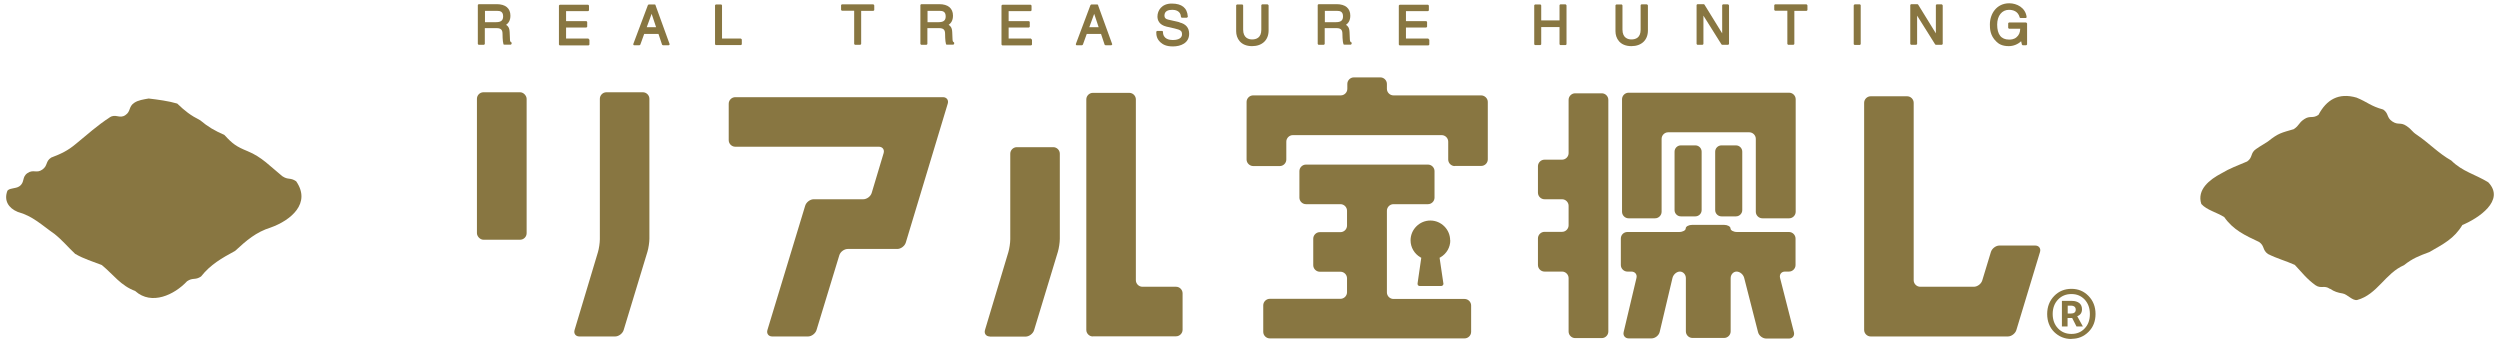
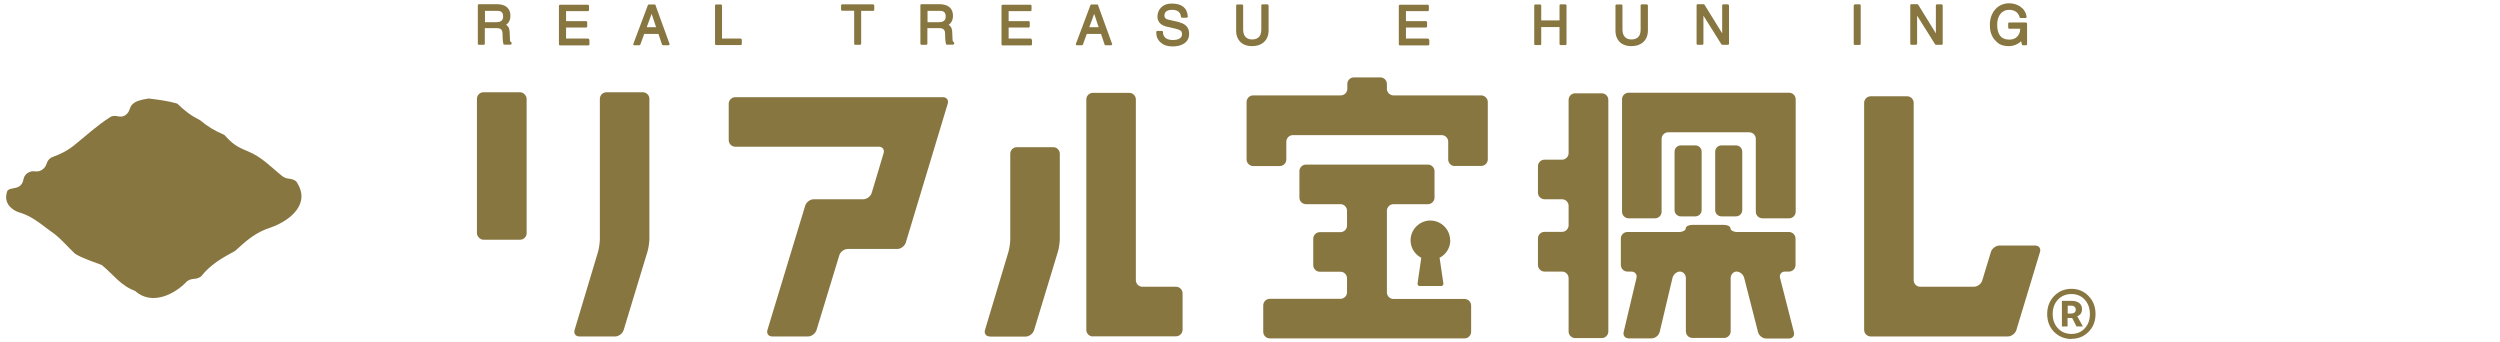
<svg xmlns="http://www.w3.org/2000/svg" height="23" viewBox="0 0 168 23" width="168">
  <g fill="#887641">
    <path d="m38.93 22.61c-.24 0-.39-.19-.32-.43l1.57-5.23c.07-.23.13-.63.13-.87v-9.44c0-.24.2-.44.44-.44h2.45c.24 0 .44.2.44.44v9.4c0 .24-.06.64-.13.87l-1.6 5.27c-.07.23-.33.43-.57.43z" />
    <rect height="9.91" rx=".44" width="3.34" x="32.05" y="6.2" />
    <path d="m66.51 22.61c-.24 0-.39-.19-.32-.43l1.57-5.23c.07-.23.13-.63.13-.87v-5.75c0-.24.2-.44.44-.44h2.45c.24 0 .44.2.44.44v5.72c0 .24-.06.64-.13.87l-1.6 5.27c-.07.23-.33.43-.57.43h-2.41z" />
    <path d="m73.44 22.61c-.24 0-.44-.2-.44-.44v-15.49c0-.24.2-.44.44-.44h2.45c.24 0 .44.2.44.44v12.15c0 .24.2.44.44.44h2.26c.24 0 .44.2.44.44v2.45c0 .24-.2.44-.44.44h-5.6z" />
    <path d="m51.89 22.61c-.24 0-.39-.19-.32-.43l2.54-8.36c.07-.23.33-.43.57-.43h3.33c.24 0 .5-.19.57-.43l.8-2.67c.07-.23-.07-.43-.32-.43h-9.65c-.24 0-.44-.2-.44-.44v-2.45c0-.24.2-.44.44-.44h13.96c.24 0 .39.19.32.43l-2.82 9.34c-.07.23-.33.43-.57.43h-3.33c-.24 0-.5.19-.57.43l-1.53 5.02c-.07.23-.33.43-.57.43z" />
    <path d="m105.41 15.14c0 .24-.2.44-.44.44h-1.18c-.24 0-.44.2-.44.44v1.79c0 .24.2.44.44.44h1.18c.24 0 .44.2.44.44v3.59c0 .24.2.44.44.44h1.79c.24 0 .44-.2.44-.44v-15.57c0-.24-.2-.44-.44-.44h-1.79c-.24 0-.44.2-.44.44v3.58c0 .24-.2.44-.44.44h-1.18c-.24 0-.44.2-.44.44v1.78c0 .24.2.44.44.44h1.18c.24 0 .44.2.44.44v1.3z" />
    <path d="m112.95 9.77h.98c.23 0 .42.19.42.42v3.93c0 .23-.19.42-.42.42h-.98c-.23 0-.42-.19-.42-.42v-3.93c0-.23.19-.42.42-.42z" />
    <path d="m115.68 9.77h.98c.23 0 .42.19.42.42v3.93c0 .23-.19.42-.42.42h-.98c-.23 0-.42-.19-.42-.42v-3.93c0-.23.19-.42.42-.42z" />
    <path d="m118.43 14.67c-.24 0-.44-.2-.44-.44v-4.9c0-.24-.2-.44-.44-.44h-5.45c-.24 0-.44.2-.44.44v4.9c0 .24-.2.44-.44.44h-1.78c-.24 0-.44-.2-.44-.44v-7.56c0-.24.2-.44.44-.44h10.79c.24 0 .44.2.44.44v7.56c0 .24-.2.44-.44.44h-1.78z" />
    <path d="m120.66 16.03c0-.24-.2-.44-.44-.44h-3.49c-.24 0-.44-.11-.44-.24s-.2-.24-.44-.24h-2.13c-.24 0-.44.11-.44.24s-.2.24-.44.24h-3.48c-.24 0-.44.19-.44.44v1.78c0 .24.2.44.44.44h.27c.24 0 .4.19.34.43l-.86 3.63c-.06.24.1.43.34.43h1.53c.24 0 .49-.19.55-.43l.86-3.63c.06-.24.28-.43.5-.43s.4.2.4.44v3.58c0 .24.2.44.44.44h2.13c.24 0 .44-.2.44-.44v-3.58c0-.24.18-.44.4-.44s.45.19.51.43l.93 3.64c.06.24.31.43.55.43h1.53c.24 0 .39-.19.33-.43l-.93-3.64c-.06-.24.09-.43.33-.43h.27c.24 0 .44-.2.44-.44v-1.77z" />
    <path d="m125.71 22.61c-.24 0-.44-.2-.44-.44v-15.26c0-.24.2-.44.44-.44h2.45c.24 0 .44.2.44.44v11.92c0 .24.2.44.44.44h3.6c.24 0 .5-.19.57-.43l.58-1.91c.07-.23.33-.43.57-.43h2.41c.24 0 .39.19.32.43l-1.59 5.25c-.07.23-.33.43-.57.43h-9.23z" />
    <path d="m139.2 22.78c-.46 0-.84-.16-1.16-.47-.31-.31-.47-.72-.47-1.21s.16-.89.47-1.21.7-.48 1.16-.48.84.16 1.15.48.47.72.47 1.21-.16.89-.47 1.2c-.32.32-.7.47-1.15.47zm0-.34c.36 0 .66-.12.89-.37.24-.25.35-.57.35-.97s-.12-.72-.35-.97c-.24-.25-.53-.37-.89-.37s-.66.12-.9.37-.36.58-.36.97.12.72.36.97.54.37.9.37zm-.64-.51v-1.71h.68c.2 0 .36.05.48.14s.19.23.19.42c0 .24-.11.39-.32.47l.38.69h-.43l-.29-.57h-.31v.57h-.39zm.39-.86h.21c.22 0 .33-.09.33-.26s-.11-.27-.32-.27h-.22v.54z" />
    <path d="m97.76 11.16c-.24 0-.44-.2-.44-.44v-1.2c0-.24-.2-.44-.44-.44h-10c-.24 0-.44.2-.44.44v1.2c0 .24-.2.44-.44.44h-1.78c-.24 0-.45-.2-.45-.44v-1.2c0-.24 0-.64 0-.89v-1.78c0-.24.2-.44.44-.44h5.89c.24 0 .44-.2.44-.44v-.33c0-.24.2-.44.44-.44h1.78c.24 0 .44.2.44.44v.33c0 .24.2.44.44.44h5.89c.24 0 .45.2.45.44v3.86c0 .24-.2.44-.44.44h-1.78z" />
    <path d="m98.86 20.53c0-.24-.2-.44-.44-.44h-4.78c-.24 0-.44-.2-.44-.44v-5.49c0-.24.2-.44.44-.44h2.32c.24 0 .44-.2.44-.44v-1.78c0-.24-.2-.44-.44-.44h-8.2c-.24 0-.44.2-.44.44v1.78c0 .24.2.44.44.44h2.32c.24 0 .44.2.44.44v1c0 .24-.2.44-.44.44h-1.39c-.24 0-.44.2-.44.44v1.78c0 .24.2.44.44.44h1.39c.24 0 .44.2.44.44v.94c0 .24-.2.44-.44.44h-4.75c-.24 0-.44.2-.44.44v1.78c0 .24.2.44.44.44h13.09c.24 0 .44-.2.44-.44v-1.78" />
    <path d="m97.45 16.15c0-.73-.6-1.33-1.33-1.33s-1.33.6-1.33 1.33c0 .47.25.9.66 1.14l.06.03-.25 1.73s0 .09.03.12.07.05.11.05h1.45s0 0 0 0c.08 0 .15-.07.15-.15 0-.02 0-.04-.01-.06l-.25-1.69.06-.03c.41-.24.66-.67.66-1.14z" />
    <path d="m34.37 2.85c-.08-.05-.1-.07-.1-.21l-.02-.47c-.01-.31-.12-.43-.24-.5.16-.12.29-.29.29-.62 0-.49-.33-.77-.92-.77h-1.21s-.06.03-.06.06v2.61s.03.06.06.06h.35s.06-.03.06-.06v-1.06h.79c.33 0 .4.15.4.4 0 0 0 .48.06.67 0 .03.03.04.06.04h.43s.06-.03.06-.06v-.06s-.01-.04-.03-.06zm-.56-1.75c0 .27-.14.39-.47.39h-.75v-.76h.82c.19 0 .4.04.4.37z" />
    <path d="m39.55 2.59h-1.51v-.74h1.36s.06-.03.06-.06v-.31s-.03-.06-.06-.06h-1.36v-.67h1.48s.06-.03.06-.06v-.31s-.03-.06-.06-.06h-1.9s-.06.03-.06.06v2.61s.03.06.06.06h1.93s.06-.03.06-.06v-.31s-.03-.06-.06-.06z" />
    <path d="m44.06.34s-.03-.04-.06-.04h-.4s-.05.02-.06.04l-.98 2.61s0 .04 0 .06c.01.02.03.03.05.03h.36s.05-.02.06-.04l.26-.72h.96l.24.72s.03.04.06.04h.39s.06-.03.06-.06c0-.01 0-.03-.01-.04l-.94-2.59zm.03 1.49h-.63l.33-.9z" />
    <path d="m49.78 2.59h-1.26v-2.23s-.03-.06-.06-.06h-.35s-.06.03-.06.06v2.61s.03.06.06.06h1.68s.06-.03.06-.06v-.31s-.03-.06-.06-.06z" />
    <path d="m58.7.29h-2.12s-.06.03-.06.06v.31s.03.06.06.06h.82v2.23s.03.06.06.06h.35s.06-.03.06-.06v-2.22h.82s.06-.03.06-.06v-.31s-.03-.06-.06-.06z" />
    <path d="m64.11 2.85c-.08-.05-.09-.07-.1-.21l-.02-.47c-.01-.31-.12-.43-.24-.5.16-.12.29-.29.29-.62 0-.49-.33-.77-.92-.77h-1.21s-.06.03-.06.06v2.61s.03.06.06.06h.35s.06-.03.06-.06v-1.06h.79c.33 0 .4.15.4.4 0 0 0 .48.06.67 0 .03.03.04.06.04h.43s.06-.03.06-.06v-.06s-.01-.04-.03-.06zm-.56-1.75c0 .27-.14.39-.47.39h-.75v-.76h.82c.19 0 .4.04.4.37z" />
    <path d="m69.29 2.59h-1.51v-.74h1.36s.06-.03.06-.06v-.31s-.03-.06-.06-.06h-1.36v-.67h1.48s.06-.03.06-.06v-.31s-.03-.06-.06-.06h-1.9s-.06.03-.06.06v2.61s.03.06.06.06h1.93s.06-.03.06-.06v-.31s-.03-.06-.06-.06z" />
    <path d="m73.8.34s-.03-.04-.06-.04h-.4s-.05.02-.06.04l-.98 2.61s0 .04 0 .06c.01.02.03.03.05.03h.36s.05-.02.06-.04l.26-.72h.96l.24.72s.03.04.06.04h.39s.06-.03.06-.06c0-.01 0-.03-.01-.04l-.94-2.59zm.03 1.49h-.63l.33-.9z" />
    <path d="m79.25 1.49-.74-.17c-.18-.04-.26-.12-.26-.27 0-.33.29-.39.53-.39.17 0 .56.05.58.47 0 .03.03.06.06.06h.33s.07-.03.07-.06v-.02c-.04-.58-.4-.87-1.08-.87s-.96.47-.96.87c0 .24.11.56.61.68l.53.12c.44.1.51.18.51.4 0 .34-.43.38-.62.38-.2 0-.66-.05-.66-.55 0-.04-.03-.06-.06-.06h-.33s-.06.03-.06.06c0 .23.03.48.29.71.15.13.36.27.83.27.52 0 1.09-.22 1.09-.85 0-.4-.22-.66-.64-.76z" />
    <path d="m85.17.29h-.35s-.06.03-.06.06v1.65c0 .54-.34.65-.62.65-.22 0-.6-.09-.6-.66v-1.63s-.03-.06-.06-.06h-.35s-.06.03-.06.06v1.74c0 .46.28 1 1.07 1 .68 0 1.11-.41 1.11-1.05v-1.69s-.03-.06-.06-.06z" />
-     <path d="m90.81 2.85c-.08-.05-.09-.07-.1-.21l-.02-.47c-.01-.31-.12-.43-.24-.5.16-.12.29-.29.29-.62 0-.49-.33-.77-.92-.77h-1.21s-.06.03-.06.06v2.61s.03.06.06.06h.35s.06-.03.06-.06v-1.06h.79c.33 0 .4.15.4.4 0 0 0 .48.07.67 0 .03.03.04.06.04h.43s.06-.03.06-.06v-.06s-.01-.04-.03-.06zm-.56-1.75c0 .27-.14.39-.47.39h-.75v-.76h.82c.19 0 .4.04.4.37z" />
    <path d="m95.99 2.59h-1.51v-.74h1.36s.06-.03.06-.06v-.31s-.03-.06-.06-.06h-1.36v-.67h1.48s.06-.03.06-.06v-.31s-.03-.06-.06-.06h-1.9s-.06.03-.06.06v2.61s.03.06.06.06h1.93s.06-.03.06-.06v-.31s-.03-.06-.06-.06z" />
    <path d="m105.21.29h-.35s-.06.03-.06.06v1.02h-1.23v-1.01s-.03-.06-.06-.06h-.35s-.06.03-.06.06v2.61s.03.06.06.06h.35s.06-.03.06-.06v-1.15h1.23v1.15s.03.06.06.06h.35s.06-.03.06-.06v-2.61s-.03-.06-.06-.06z" />
    <path d="m110.66.29h-.35s-.06.03-.06.06v1.65c0 .54-.34.65-.62.65-.22 0-.6-.09-.6-.66v-1.63s-.03-.06-.06-.06h-.35s-.06.03-.06.06v1.74c0 .46.28 1 1.07 1 .68 0 1.11-.41 1.11-1.05v-1.69s-.03-.06-.06-.06z" />
    <path d="m116.13.29h-.34s-.06.03-.06.06v1.89l-1.19-1.93s-.03-.03-.05-.03h-.42s-.06.03-.06.06v2.61s.03.06.06.06h.34s.06-.03.06-.06v-1.9l1.21 1.93s.03.03.05.03h.4s.06-.03.06-.06v-2.59s-.03-.06-.06-.06z" />
-     <path d="m121.41.29h-2.12s-.06.03-.06.06v.31s.03.06.06.06h.82v2.23s.03.06.06.06h.35s.06-.03.06-.06v-2.22h.82s.06-.03.06-.06v-.31s-.03-.06-.06-.06z" />
    <path d="m124.63.29h.35s.06.03.06.06v2.61s-.03.06-.06.06h-.35s-.06-.03-.06-.06v-2.6s.03-.06.06-.06z" />
    <path d="m130.49.29h-.34s-.06.03-.06.06v1.89l-1.19-1.93s-.03-.03-.05-.03h-.42s-.06.03-.06.06v2.61s.03.06.06.06h.34s.06-.03.06-.06v-1.9l1.21 1.93s.03.03.05.03h.4s.06-.03.06-.06v-2.59s-.03-.06-.06-.06z" />
    <path d="m136.15 1.51h-1.14s-.06.03-.06.06v.3s.03.06.06.06h.75c-.01.27-.09.44-.26.58s-.36.15-.49.15c-.53 0-.8-.34-.8-1.01 0-.59.32-.99.79-.99.27 0 .61.09.72.5 0 .03.03.05.06.05h.34s.04 0 .05-.02c.01-.01.02-.03.02-.05-.08-.63-.66-.92-1.17-.92-.85 0-1.3.71-1.3 1.42 0 .26 0 .74.43 1.15.15.15.38.31.84.31.32 0 .62-.13.83-.33l.05.22s.03.05.06.05h.23s.06-.03.06-.06v-1.4s-.03-.06-.06-.06z" />
    <path d="m9.1 19.56c-.99-.36-1.47-1.1-2.26-1.75-.66-.26-1.16-.39-1.79-.75-.52-.49-.83-.89-1.39-1.34-.85-.59-1.45-1.2-2.47-1.48-.63-.26-.93-.77-.7-1.4.09-.21.57-.15.81-.32.39-.27.15-.62.55-.89s.6.04.99-.23.2-.55.6-.81c.68-.26 1.11-.46 1.67-.93.78-.64 1.42-1.22 2.26-1.77.4-.27.66.11 1.05-.15s.2-.56.6-.83c.26-.18.63-.23.97-.29.6.07 1.35.17 1.92.34.52.5.89.79 1.54 1.12.55.46.96.69 1.63.99.55.6.8.78 1.56 1.09.96.39 1.54 1.04 2.33 1.68.4.27.53.07.93.34 1.03 1.48-.36 2.63-1.71 3.11-.99.31-1.63.87-2.39 1.57-.9.49-1.65.91-2.29 1.72-.4.27-.54.05-.94.32-.86.92-2.38 1.63-3.47.67z" />
-     <path d="m156.57 19.41c-.39-.27-.59.02-.98-.25-.59-.43-.89-.84-1.38-1.36-.65-.29-1.16-.41-1.8-.73-.39-.27-.21-.54-.6-.81-.94-.44-1.74-.81-2.34-1.67-.5-.32-1.17-.47-1.54-.88-.32-.97.57-1.65 1.33-2.05.62-.37 1.1-.53 1.75-.81.39-.27.2-.56.59-.83s.41-.25.8-.51c.73-.58.9-.58 1.74-.83.4-.27.3-.4.7-.67s.56-.02.96-.29c.54-1.02 1.35-1.51 2.56-1.16.74.3.94.57 1.79.8.39.27.21.53.61.8s.55.03.95.3.33.36.73.62c.82.56 1.41 1.21 2.29 1.71.74.74 1.6.92 2.48 1.46 1.17 1.22-.68 2.43-1.74 2.87-.55.92-1.28 1.28-2.22 1.82-.67.25-1.13.42-1.7.88-1.26.54-1.79 1.97-3.15 2.34-.32.06-.66-.39-.98-.44s-.57-.13-.83-.31z" />
  </g>
</svg>